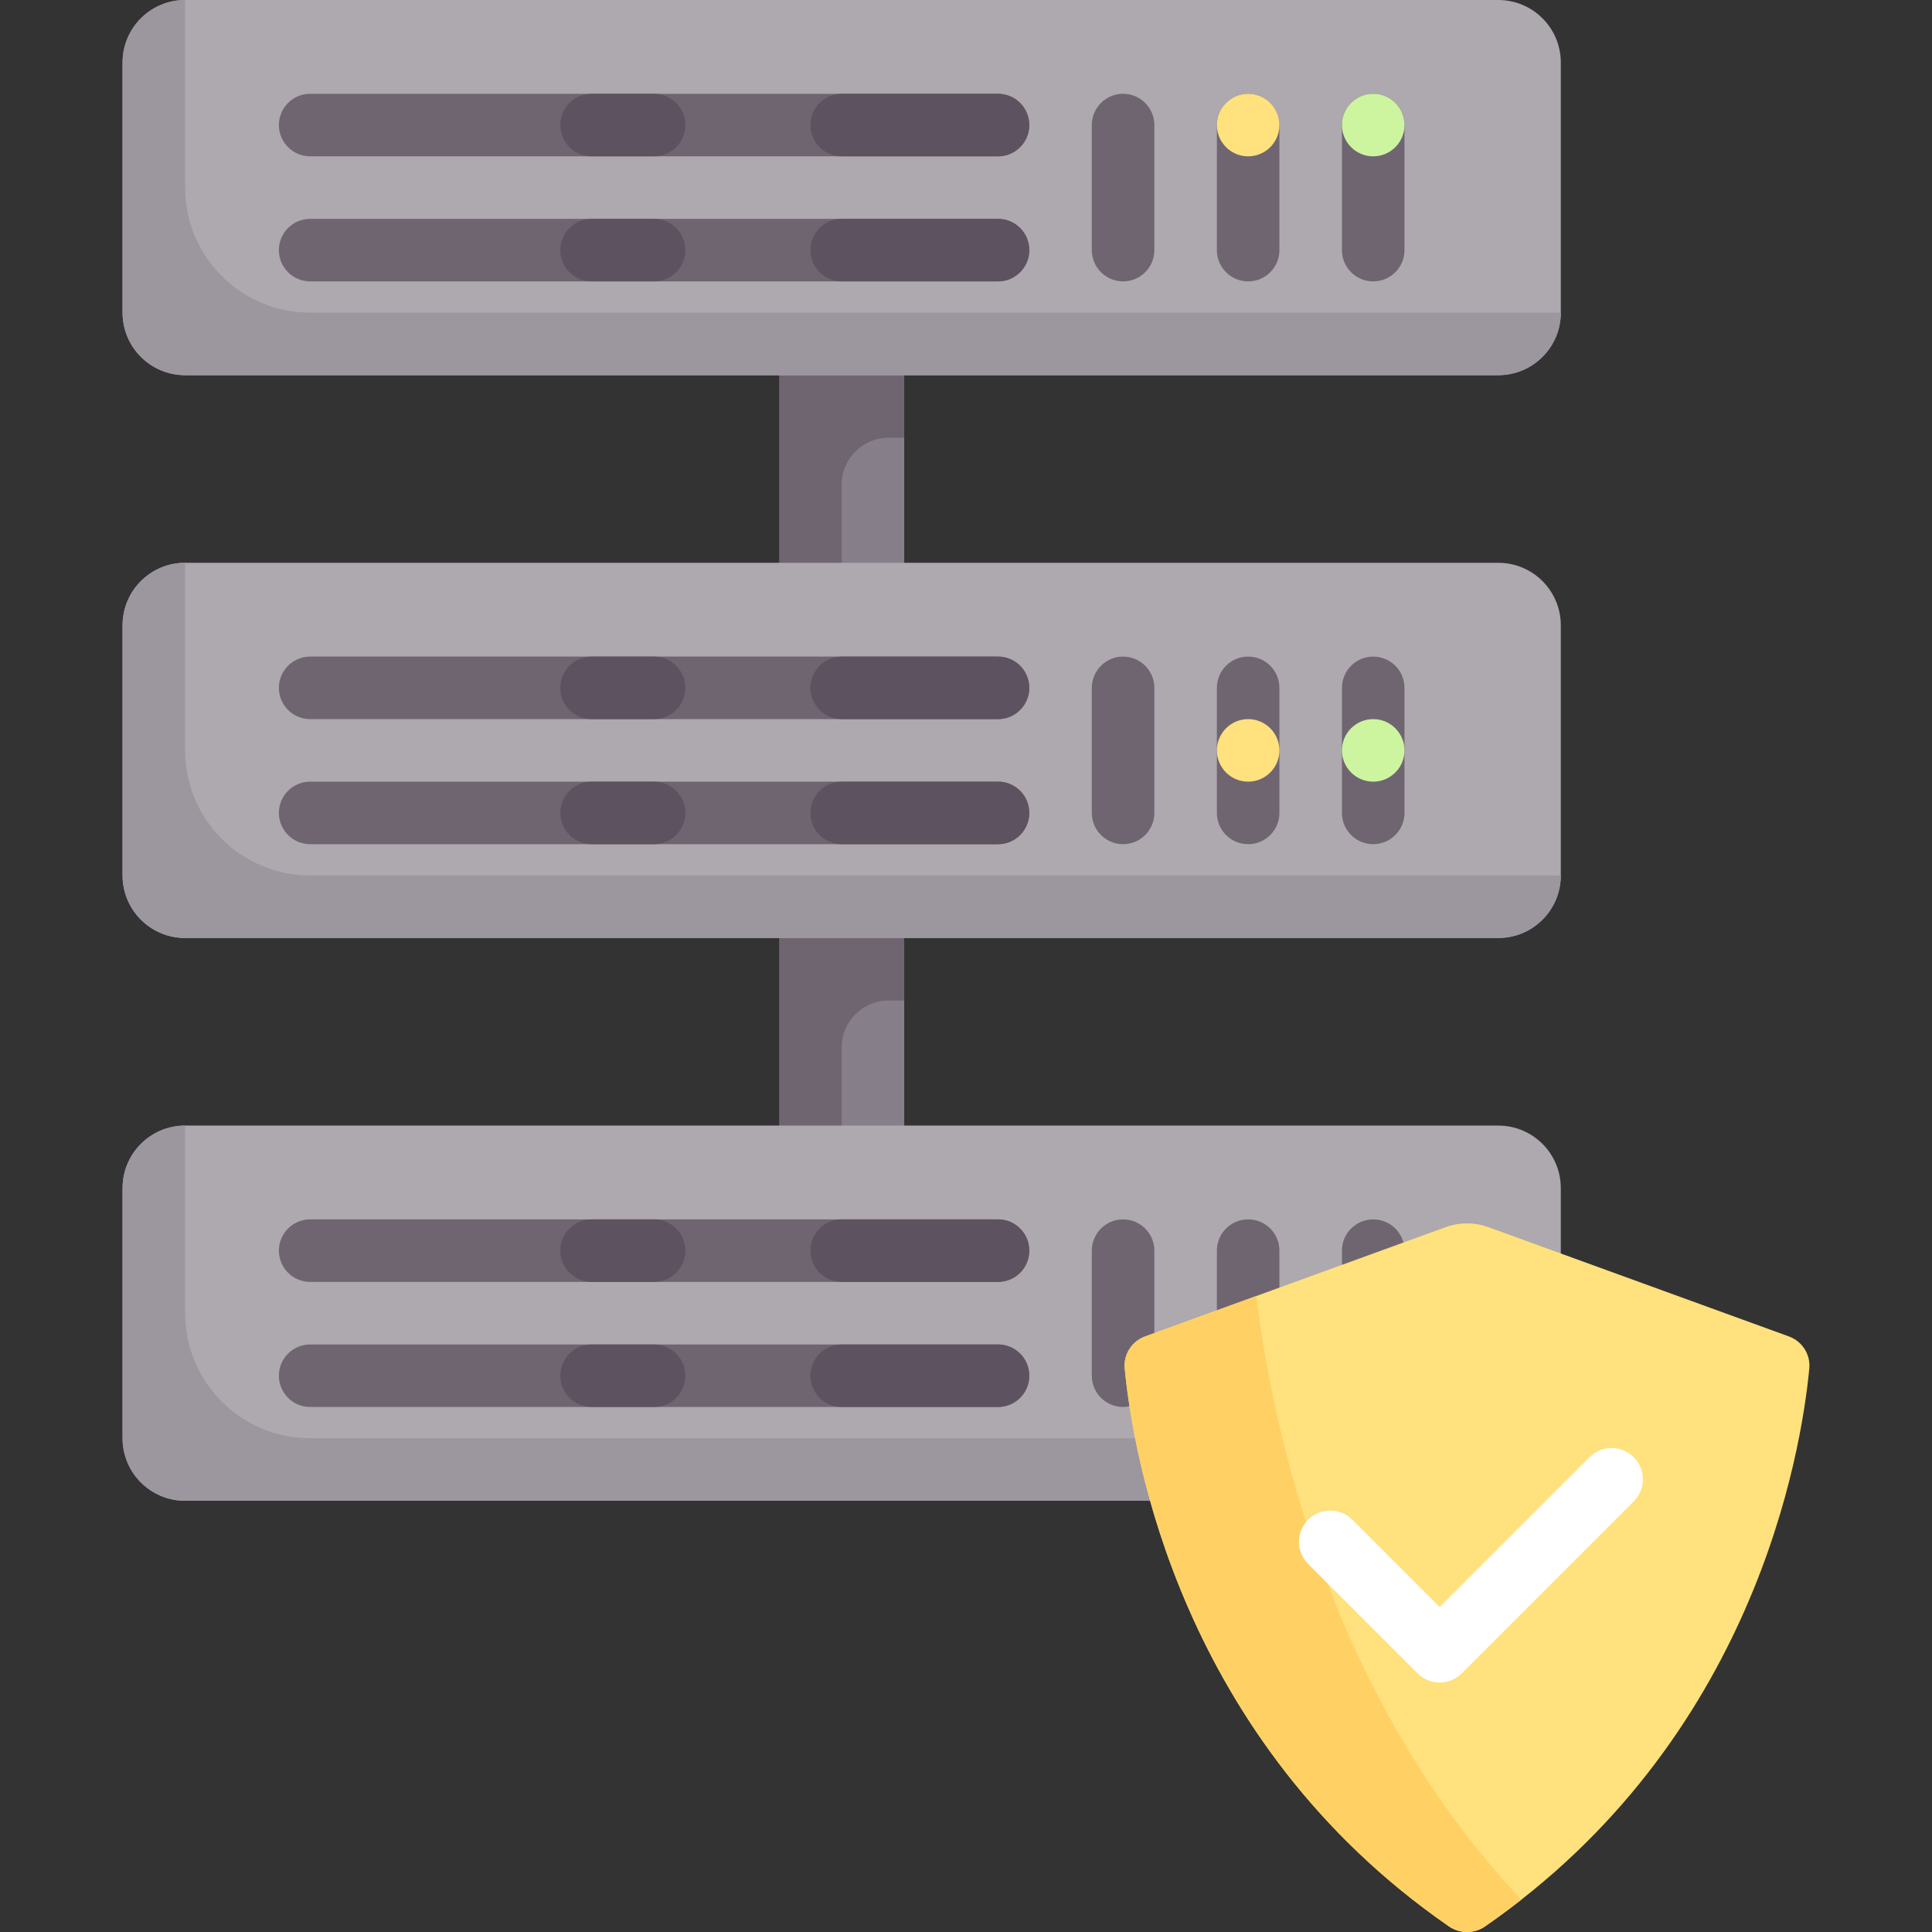
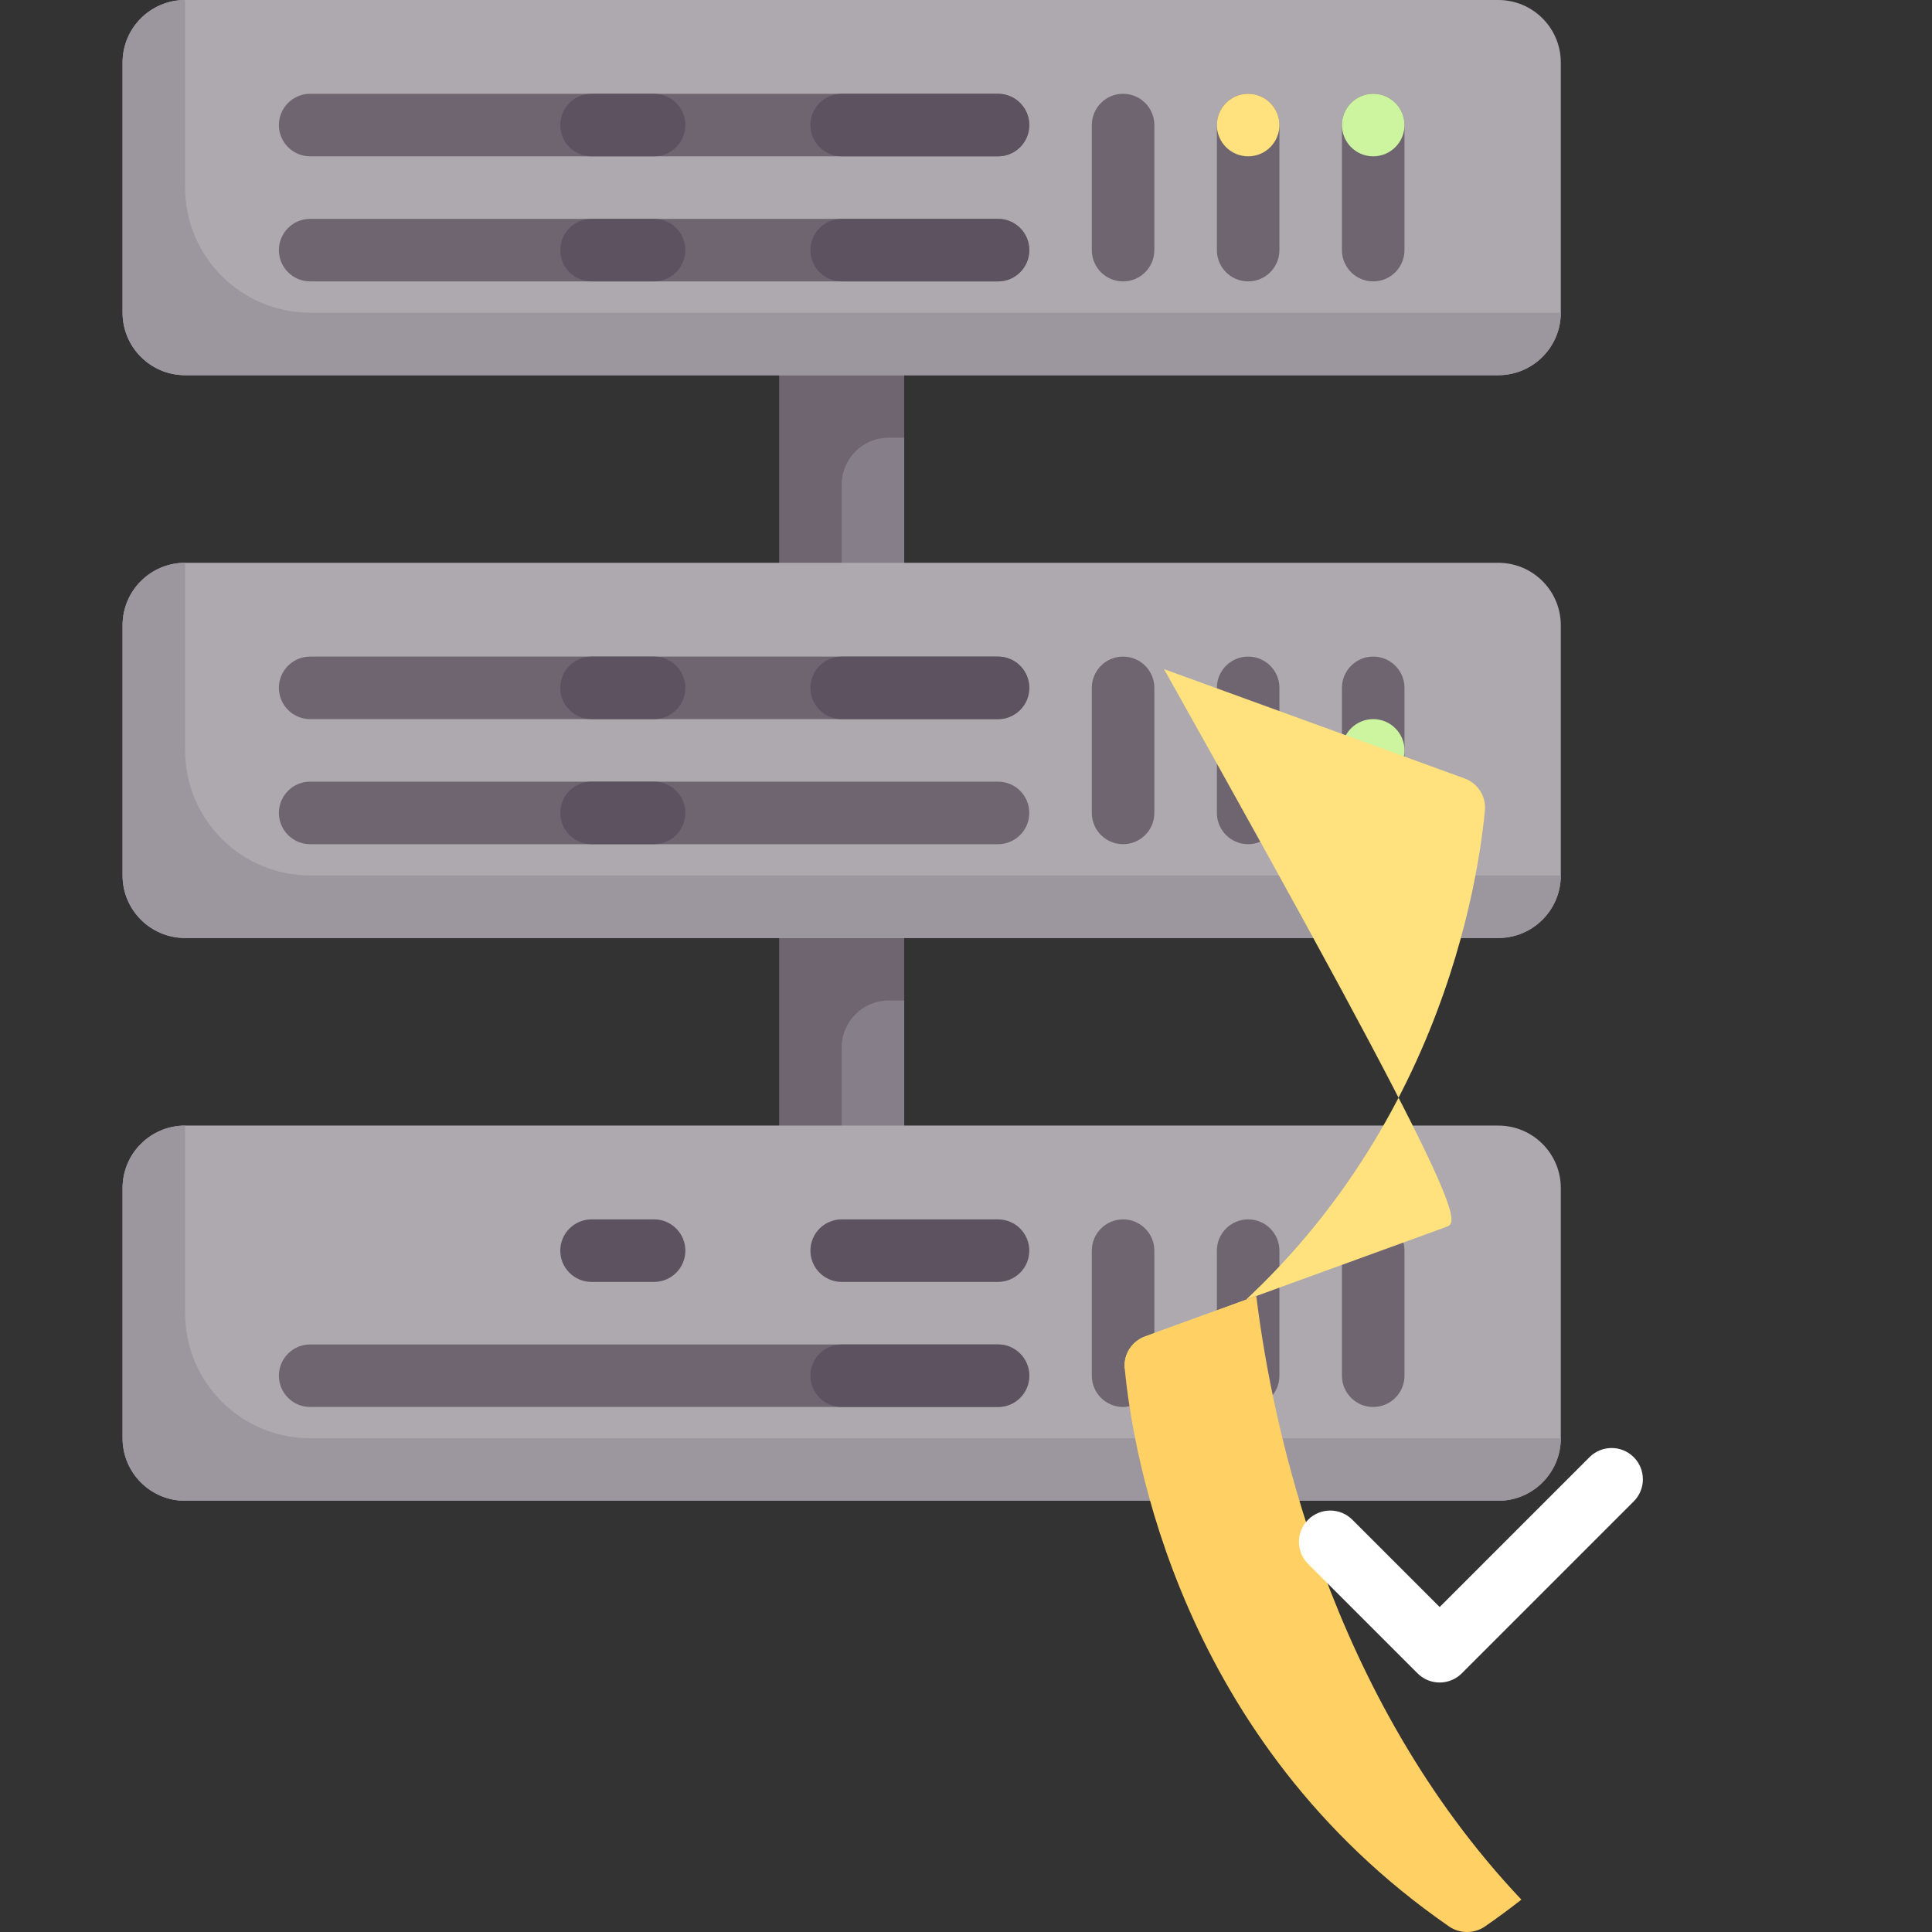
<svg xmlns="http://www.w3.org/2000/svg" version="1.1" id="Capa_1" x="0px" y="0px" viewBox="0 0 512 512" style="enable-background:new 0 0 512 512;" xml:space="preserve">
  <rect x="0" y="0" width="512" height="512" fill="#333333" stroke="none" />
  <rect x="206.48" y="82.86" style="fill:#6F6571;" width="33.14" height="232" />
  <g>
    <path style="fill:#867E88;" d="M239.627,165.717h-16.572v-37.286c0-6.864,5.565-12.429,12.429-12.429h4.143V165.717z" />
    <path style="fill:#867E88;" d="M239.627,314.863h-16.572v-37.286c0-6.864,5.565-12.429,12.429-12.429h4.143V314.863z" />
  </g>
  <path style="fill:#AEA8AF;" d="M397.059,397.721H49.053c-9.152,0-16.572-7.419-16.572-16.572v-66.287  c0-9.152,7.419-16.572,16.572-16.572h348.006c9.152,0,16.572,7.419,16.572,16.572v66.287  C413.631,390.302,406.211,397.721,397.059,397.721z" />
  <g>
    <path style="fill:#6F6571;" d="M297.628,372.864c-4.58,0-8.286-3.71-8.286-8.286v-33.143c0-4.576,3.706-8.286,8.286-8.286   c4.58,0,8.286,3.71,8.286,8.286v33.143C305.914,369.154,302.208,372.864,297.628,372.864z" />
    <path style="fill:#6F6571;" d="M330.772,372.864c-4.58,0-8.286-3.71-8.286-8.286v-33.143c0-4.576,3.706-8.286,8.286-8.286   c4.58,0,8.286,3.71,8.286,8.286v33.143C339.058,369.154,335.352,372.864,330.772,372.864z" />
    <path style="fill:#6F6571;" d="M363.915,372.864c-4.58,0-8.286-3.71-8.286-8.286v-33.143c0-4.576,3.706-8.286,8.286-8.286   c4.58,0,8.286,3.71,8.286,8.286v33.143C372.201,369.154,368.495,372.864,363.915,372.864z" />
  </g>
  <path style="fill:#9C969E;" d="M49.053,348.006v-49.715c-9.152,0-16.572,7.419-16.572,16.572v66.287  c0,9.152,7.419,16.572,16.572,16.572h348.006c9.152,0,16.572-7.42,16.572-16.572H82.196  C63.891,381.15,49.053,366.311,49.053,348.006z" />
  <g>
-     <path style="fill:#6F6571;" d="M264.485,339.72H82.196c-4.576,0-8.286-3.71-8.286-8.286l0,0c0-4.576,3.71-8.286,8.286-8.286   h182.289c4.576,0,8.286,3.71,8.286,8.286l0,0C272.771,336.011,269.061,339.72,264.485,339.72z" />
    <path style="fill:#6F6571;" d="M264.485,372.864H82.196c-4.576,0-8.286-3.71-8.286-8.286l0,0c0-4.576,3.71-8.286,8.286-8.286   h182.289c4.576,0,8.286,3.71,8.286,8.286l0,0C272.771,369.154,269.061,372.864,264.485,372.864z" />
  </g>
  <g>
    <path style="fill:#5D5360;" d="M173.34,339.72h-16.572c-4.576,0-8.286-3.71-8.286-8.286l0,0c0-4.576,3.71-8.286,8.286-8.286h16.572   c4.576,0,8.286,3.71,8.286,8.286l0,0C181.626,336.011,177.917,339.72,173.34,339.72z" />
-     <path style="fill:#5D5360;" d="M173.34,372.864h-16.572c-4.576,0-8.286-3.71-8.286-8.286l0,0c0-4.576,3.71-8.286,8.286-8.286   h16.572c4.576,0,8.286,3.71,8.286,8.286l0,0C181.626,369.154,177.917,372.864,173.34,372.864z" />
    <path style="fill:#5D5360;" d="M264.485,339.72h-41.429c-4.576,0-8.286-3.71-8.286-8.286l0,0c0-4.576,3.71-8.286,8.286-8.286   h41.429c4.576,0,8.286,3.71,8.286,8.286l0,0C272.771,336.011,269.061,339.72,264.485,339.72z" />
    <path style="fill:#5D5360;" d="M264.485,372.864h-41.429c-4.576,0-8.286-3.71-8.286-8.286l0,0c0-4.576,3.71-8.286,8.286-8.286   h41.429c4.576,0,8.286,3.71,8.286,8.286l0,0C272.771,369.154,269.061,372.864,264.485,372.864z" />
  </g>
  <path style="fill:#AEA8AF;" d="M397.059,99.43H49.053c-9.152,0-16.572-7.419-16.572-16.572V16.572C32.481,7.419,39.9,0,49.053,0  h348.006c9.152,0,16.572,7.419,16.572,16.572v66.287C413.631,92.011,406.211,99.43,397.059,99.43z" />
  <g>
    <path style="fill:#6F6571;" d="M297.628,74.573c-4.58,0-8.286-3.71-8.286-8.286V33.143c0-4.576,3.706-8.286,8.286-8.286   c4.58,0,8.286,3.71,8.286,8.286v33.143C305.914,70.863,302.208,74.573,297.628,74.573z" />
    <path style="fill:#6F6571;" d="M330.772,74.573c-4.58,0-8.286-3.71-8.286-8.286V33.143c0-4.576,3.706-8.286,8.286-8.286   c4.58,0,8.286,3.71,8.286,8.286v33.143C339.058,70.863,335.352,74.573,330.772,74.573z" />
    <path style="fill:#6F6571;" d="M363.915,74.573c-4.58,0-8.286-3.71-8.286-8.286V33.143c0-4.576,3.706-8.286,8.286-8.286   c4.58,0,8.286,3.71,8.286,8.286v33.143C372.201,70.863,368.495,74.573,363.915,74.573z" />
  </g>
  <path style="fill:#9C969E;" d="M49.053,49.715V0C39.9,0,32.481,7.419,32.481,16.572v66.287c0,9.152,7.419,16.572,16.572,16.572  h348.006c9.152,0,16.572-7.42,16.572-16.572H82.196C63.891,82.859,49.053,68.02,49.053,49.715z" />
  <g>
    <path style="fill:#6F6571;" d="M264.485,41.429H82.196c-4.576,0-8.286-3.71-8.286-8.286l0,0c0-4.576,3.71-8.286,8.286-8.286   h182.289c4.576,0,8.286,3.71,8.286,8.286l0,0C272.771,37.72,269.061,41.429,264.485,41.429z" />
    <path style="fill:#6F6571;" d="M264.485,74.573H82.196c-4.576,0-8.286-3.71-8.286-8.286l0,0c0-4.576,3.71-8.286,8.286-8.286   h182.289c4.576,0,8.286,3.71,8.286,8.286l0,0C272.771,70.863,269.061,74.573,264.485,74.573z" />
  </g>
  <g>
    <path style="fill:#5D5360;" d="M173.34,41.429h-16.572c-4.576,0-8.286-3.71-8.286-8.286l0,0c0-4.576,3.71-8.286,8.286-8.286h16.572   c4.576,0,8.286,3.71,8.286,8.286l0,0C181.626,37.72,177.917,41.429,173.34,41.429z" />
    <path style="fill:#5D5360;" d="M173.34,74.573h-16.572c-4.576,0-8.286-3.71-8.286-8.286l0,0c0-4.576,3.71-8.286,8.286-8.286h16.572   c4.576,0,8.286,3.71,8.286,8.286l0,0C181.626,70.863,177.917,74.573,173.34,74.573z" />
    <path style="fill:#5D5360;" d="M264.485,41.429h-41.429c-4.576,0-8.286-3.71-8.286-8.286l0,0c0-4.576,3.71-8.286,8.286-8.286   h41.429c4.576,0,8.286,3.71,8.286,8.286l0,0C272.771,37.72,269.061,41.429,264.485,41.429z" />
    <path style="fill:#5D5360;" d="M264.485,74.573h-41.429c-4.576,0-8.286-3.71-8.286-8.286l0,0c0-4.576,3.71-8.286,8.286-8.286   h41.429c4.576,0,8.286,3.71,8.286,8.286l0,0C272.771,70.863,269.061,74.573,264.485,74.573z" />
  </g>
  <path style="fill:#CDF5A0;" d="M363.915,41.429L363.915,41.429c-4.576,0-8.286-3.71-8.286-8.286l0,0c0-4.576,3.71-8.286,8.286-8.286  l0,0c4.576,0,8.286,3.71,8.286,8.286l0,0C372.201,37.72,368.491,41.429,363.915,41.429z" />
  <path style="fill:#FFE17D;" d="M330.772,41.429L330.772,41.429c-4.576,0-8.286-3.71-8.286-8.286l0,0c0-4.576,3.71-8.286,8.286-8.286  l0,0c4.576,0,8.286,3.71,8.286,8.286l0,0C339.058,37.72,335.348,41.429,330.772,41.429z" />
  <path style="fill:#AEA8AF;" d="M397.059,248.576H49.053c-9.152,0-16.572-7.419-16.572-16.572v-66.287  c0-9.152,7.419-16.572,16.572-16.572h348.006c9.152,0,16.572,7.419,16.572,16.572v66.287  C413.631,241.156,406.211,248.576,397.059,248.576z" />
  <g>
    <path style="fill:#6F6571;" d="M297.628,223.718c-4.58,0-8.286-3.71-8.286-8.286v-33.143c0-4.576,3.706-8.286,8.286-8.286   c4.58,0,8.286,3.71,8.286,8.286v33.143C305.914,220.008,302.208,223.718,297.628,223.718z" />
    <path style="fill:#6F6571;" d="M330.772,223.718c-4.58,0-8.286-3.71-8.286-8.286v-33.143c0-4.576,3.706-8.286,8.286-8.286   c4.58,0,8.286,3.71,8.286,8.286v33.143C339.058,220.008,335.352,223.718,330.772,223.718z" />
    <path style="fill:#6F6571;" d="M363.915,223.718c-4.58,0-8.286-3.71-8.286-8.286v-33.143c0-4.576,3.706-8.286,8.286-8.286   c4.58,0,8.286,3.71,8.286,8.286v33.143C372.201,220.008,368.495,223.718,363.915,223.718z" />
  </g>
  <path style="fill:#9C969E;" d="M49.053,198.861v-49.715c-9.152,0-16.572,7.419-16.572,16.572v66.287  c0,9.152,7.419,16.572,16.572,16.572h348.006c9.152,0,16.572-7.42,16.572-16.572H82.196  C63.891,232.004,49.053,217.165,49.053,198.861z" />
  <g>
    <path style="fill:#6F6571;" d="M264.485,190.575H82.196c-4.576,0-8.286-3.71-8.286-8.286l0,0c0-4.576,3.71-8.286,8.286-8.286   h182.289c4.576,0,8.286,3.71,8.286,8.286l0,0C272.771,186.865,269.061,190.575,264.485,190.575z" />
    <path style="fill:#6F6571;" d="M264.485,223.718H82.196c-4.576,0-8.286-3.71-8.286-8.286l0,0c0-4.576,3.71-8.286,8.286-8.286   h182.289c4.576,0,8.286,3.71,8.286,8.286l0,0C272.771,220.009,269.061,223.718,264.485,223.718z" />
  </g>
  <g>
    <path style="fill:#5D5360;" d="M173.34,190.575h-16.572c-4.576,0-8.286-3.71-8.286-8.286l0,0c0-4.576,3.71-8.286,8.286-8.286   h16.572c4.576,0,8.286,3.71,8.286,8.286l0,0C181.626,186.865,177.917,190.575,173.34,190.575z" />
    <path style="fill:#5D5360;" d="M173.34,223.718h-16.572c-4.576,0-8.286-3.71-8.286-8.286l0,0c0-4.576,3.71-8.286,8.286-8.286   h16.572c4.576,0,8.286,3.71,8.286,8.286l0,0C181.626,220.009,177.917,223.718,173.34,223.718z" />
    <path style="fill:#5D5360;" d="M264.485,190.575h-41.429c-4.576,0-8.286-3.71-8.286-8.286l0,0c0-4.576,3.71-8.286,8.286-8.286   h41.429c4.576,0,8.286,3.71,8.286,8.286l0,0C272.771,186.865,269.061,190.575,264.485,190.575z" />
-     <path style="fill:#5D5360;" d="M264.485,223.718h-41.429c-4.576,0-8.286-3.71-8.286-8.286l0,0c0-4.576,3.71-8.286,8.286-8.286   h41.429c4.576,0,8.286,3.71,8.286,8.286l0,0C272.771,220.009,269.061,223.718,264.485,223.718z" />
  </g>
  <path style="fill:#CDF5A0;" d="M363.915,207.147L363.915,207.147c-4.576,0-8.286-3.71-8.286-8.286l0,0  c0-4.576,3.71-8.286,8.286-8.286l0,0c4.576,0,8.286,3.71,8.286,8.286l0,0C372.201,203.437,368.491,207.147,363.915,207.147z" />
  <g>
    <path style="fill:#FFE17D;" d="M330.772,207.147L330.772,207.147c-4.576,0-8.286-3.71-8.286-8.286l0,0   c0-4.576,3.71-8.286,8.286-8.286l0,0c4.576,0,8.286,3.71,8.286,8.286l0,0C339.058,203.437,335.348,207.147,330.772,207.147z" />
-     <path style="fill:#FFE17D;" d="M383.11,325.208l-79.62,28.953c-3.531,1.284-5.783,4.757-5.426,8.497   c2.131,22.346,14.544,98.518,85.963,147.882c2.816,1.946,6.676,1.946,9.492,0c71.419-49.364,83.833-125.537,85.963-147.882   c0.357-3.741-1.895-7.213-5.426-8.497l-79.62-28.953C390.778,323.878,386.768,323.878,383.11,325.208z" />
+     <path style="fill:#FFE17D;" d="M383.11,325.208l-79.62,28.953c-3.531,1.284-5.783,4.757-5.426,8.497   c2.816,1.946,6.676,1.946,9.492,0c71.419-49.364,83.833-125.537,85.963-147.882   c0.357-3.741-1.895-7.213-5.426-8.497l-79.62-28.953C390.778,323.878,386.768,323.878,383.11,325.208z" />
  </g>
  <path style="fill:#FFD164;" d="M332.928,343.456L303.49,354.16c-3.531,1.284-5.784,4.756-5.426,8.497  c2.131,22.346,14.544,98.519,85.963,147.883c2.815,1.946,6.676,1.946,9.492,0c3.365-2.326,6.557-4.682,9.665-7.118  C352.221,449.529,337.231,378.349,332.928,343.456z" />
  <path style="fill:#FFFFFF;" d="M381.523,445.883c-2.12,0-4.24-0.809-5.858-2.427l-29.001-29.001c-3.237-3.237-3.237-8.48,0-11.717  s8.48-3.237,11.717,0l23.142,23.142l39.714-39.714c3.237-3.237,8.48-3.237,11.717,0s3.237,8.48,0,11.717l-45.572,45.572  C385.763,445.074,383.643,445.883,381.523,445.883z" />
  <g>
</g>
  <g>
</g>
  <g>
</g>
  <g>
</g>
  <g>
</g>
  <g>
</g>
  <g>
</g>
  <g>
</g>
  <g>
</g>
  <g>
</g>
  <g>
</g>
  <g>
</g>
  <g>
</g>
  <g>
</g>
  <g>
</g>
</svg>